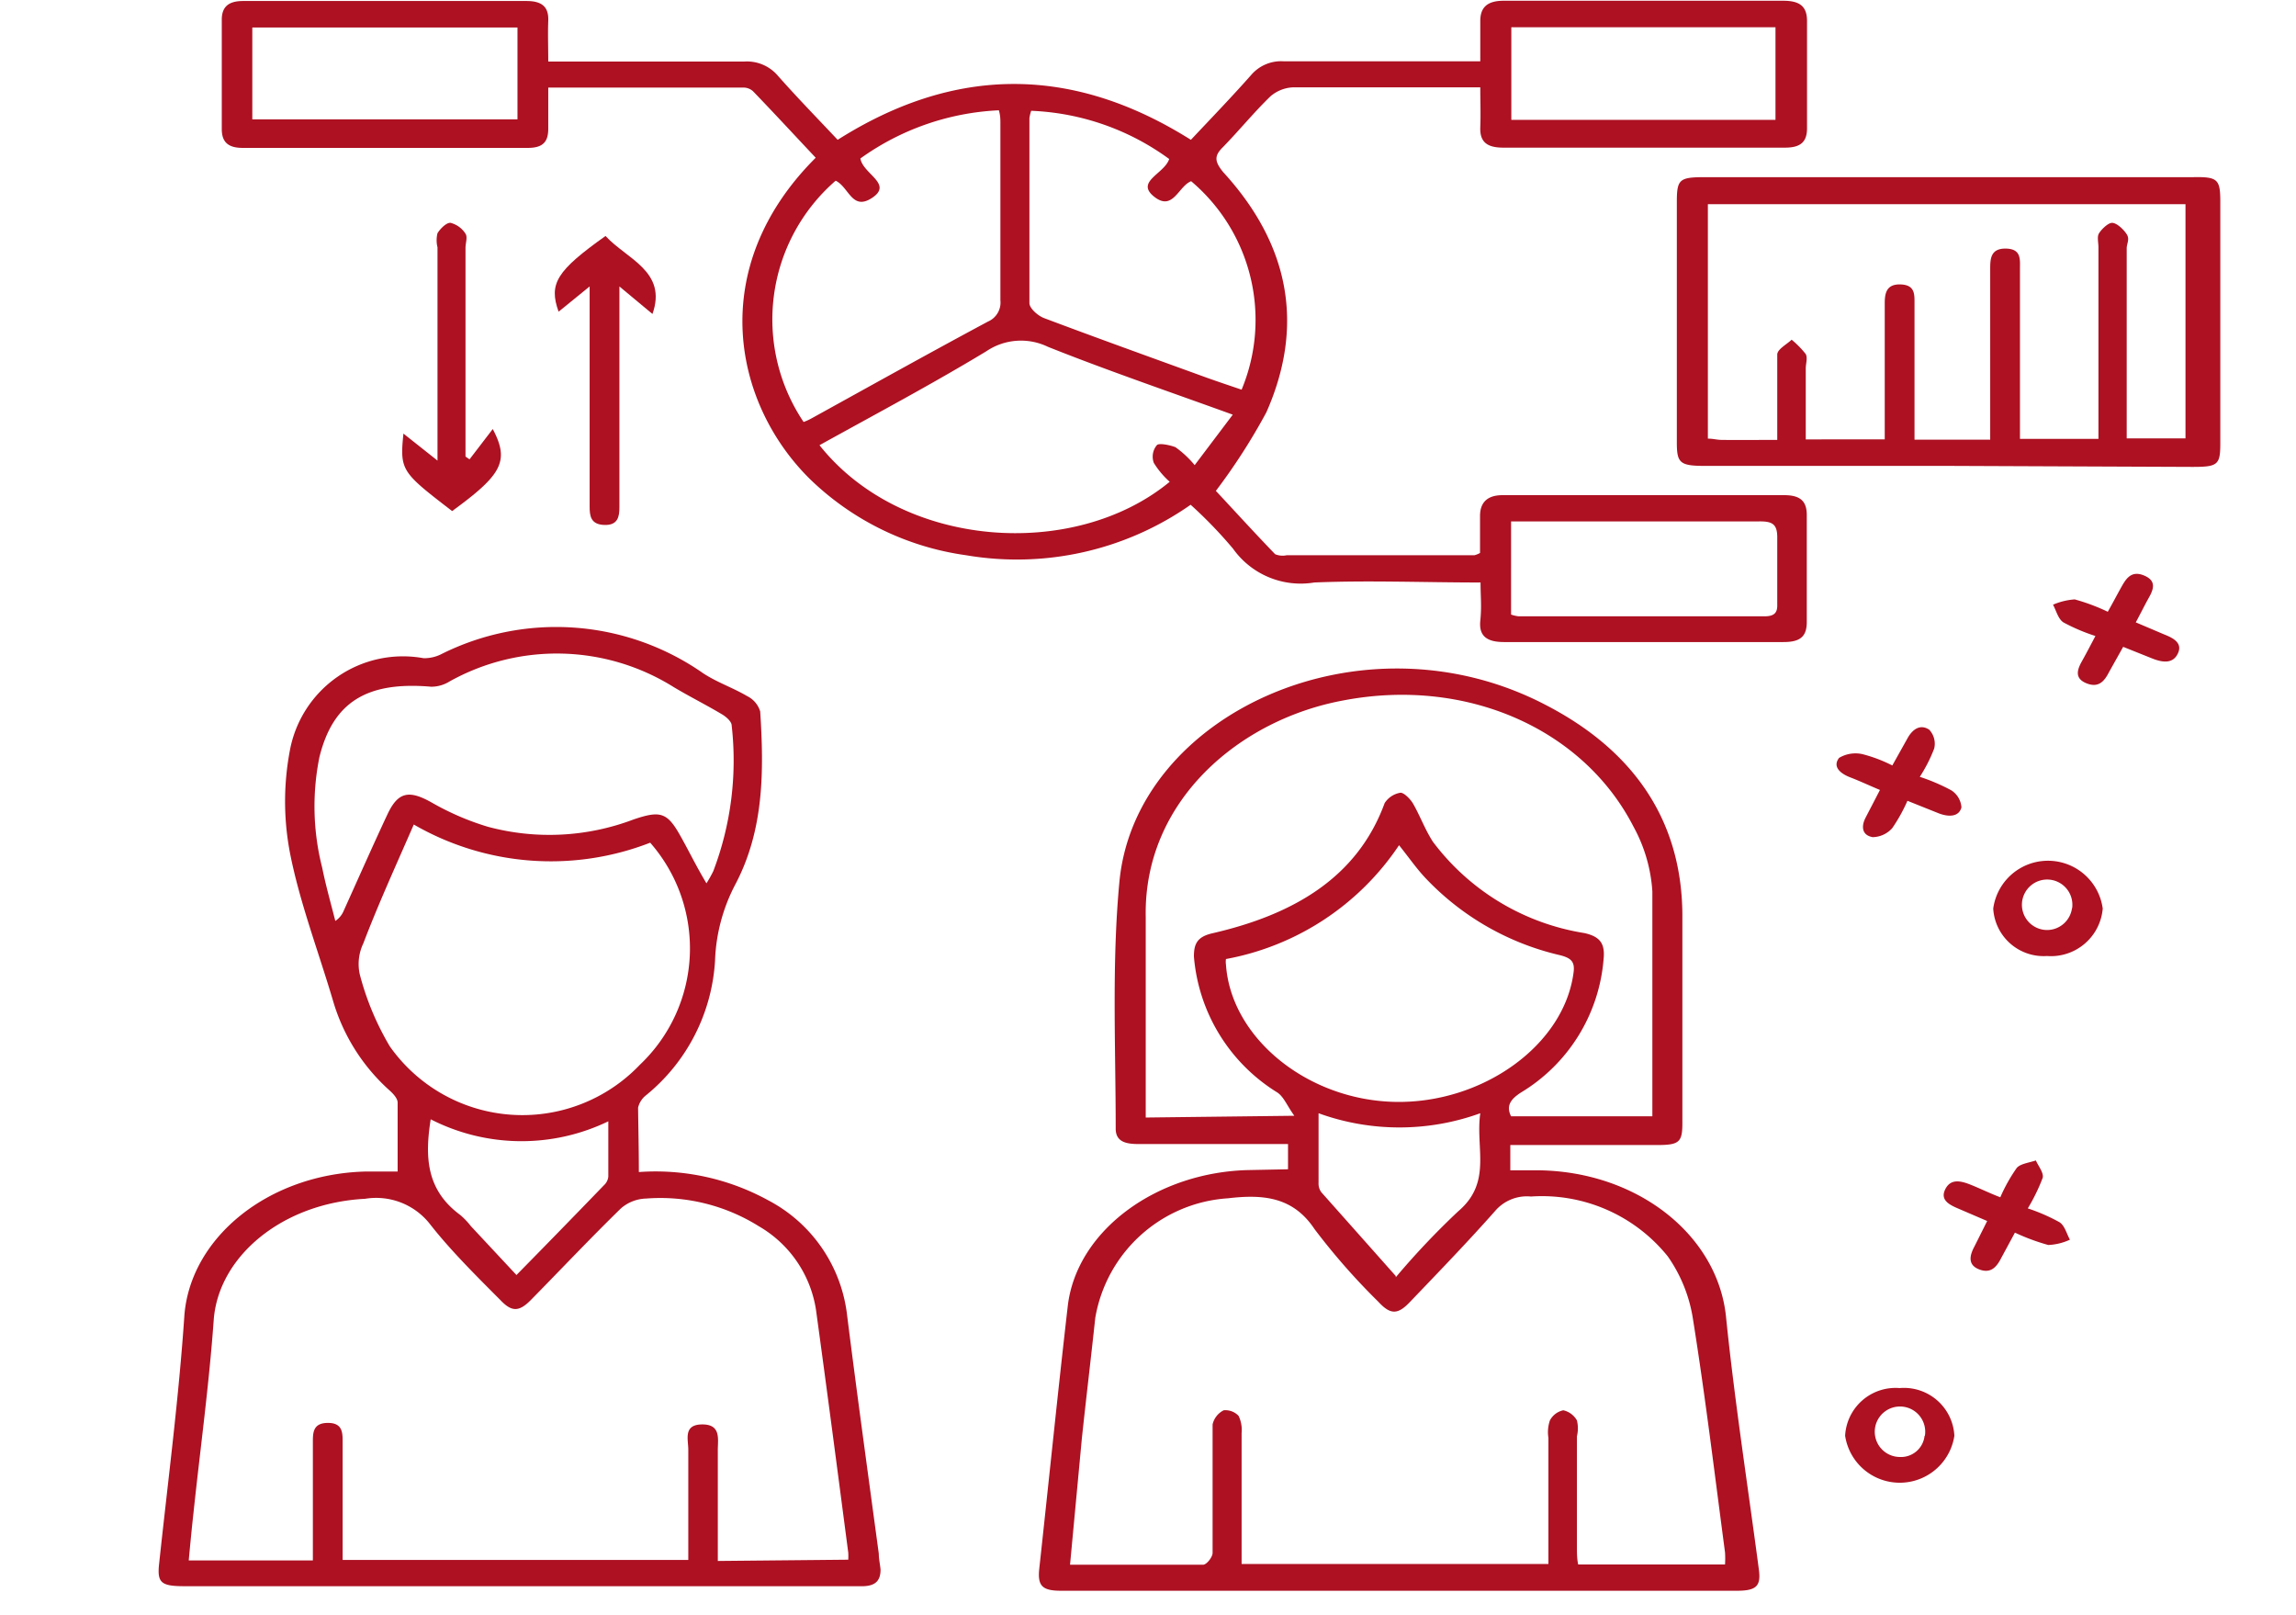
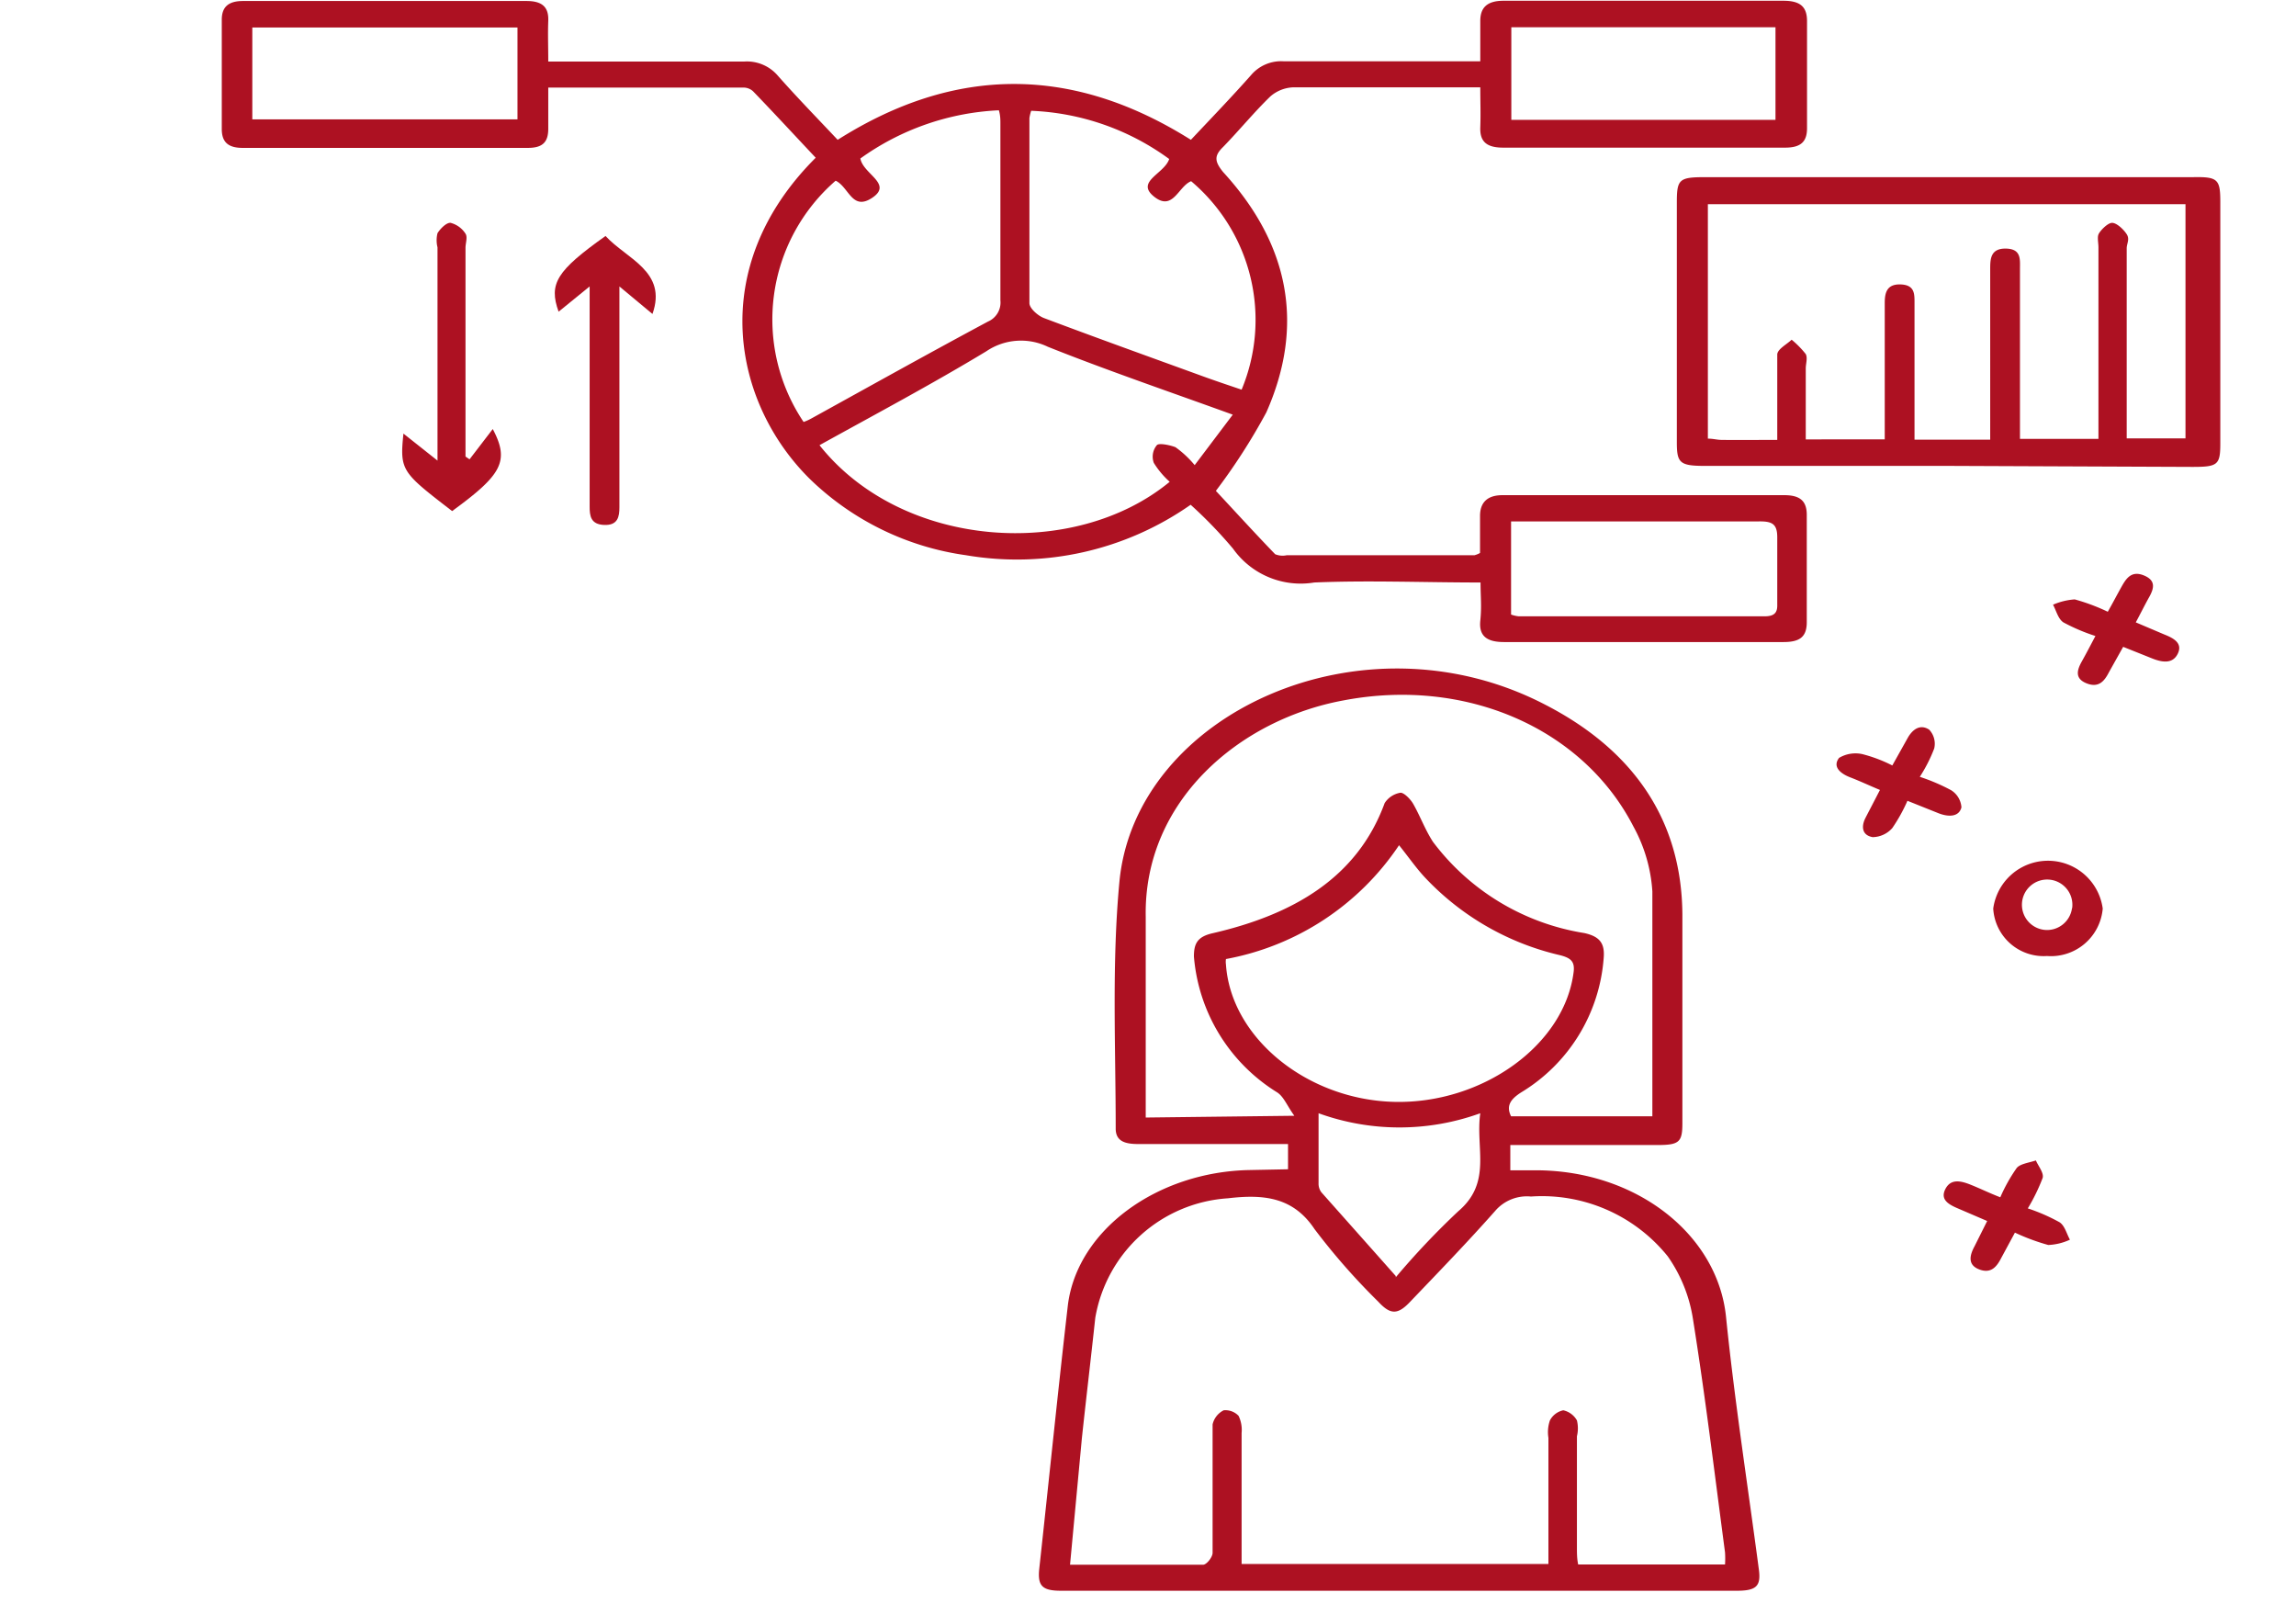
<svg xmlns="http://www.w3.org/2000/svg" id="Layer_1" data-name="Layer 1" viewBox="0 0 91 64">
  <defs>
    <style>.cls-1{fill:#ad1122;}</style>
  </defs>
  <title>redjoin</title>
-   <path class="cls-1" d="M58.68,23.08c-2.27,0-4.44-.09-6.59,0a3.29,3.29,0,0,1-3.22-1.34A17.57,17.57,0,0,0,47.19,20,12,12,0,0,1,38.29,22,11.07,11.07,0,0,1,32.12,19c-3.06-3-4.17-8.38.21-12.75-.82-.87-1.64-1.76-2.48-2.63a.56.56,0,0,0-.38-.15H21.73c0,.58,0,1.11,0,1.63s-.21.76-.81.76c-3.77,0-7.53,0-11.3,0-.6,0-.83-.25-.83-.75,0-1.44,0-2.89,0-4.33,0-.51.27-.74.84-.74H20.87c.62,0,.88.24.86.78s0,1,0,1.62h.82c2.31,0,4.62,0,6.93,0A1.61,1.61,0,0,1,30.83,3c.76.86,1.56,1.68,2.37,2.54,4.66-2.95,9.31-2.95,14,0,.81-.86,1.62-1.7,2.39-2.57a1.56,1.56,0,0,1,1.3-.54c2.55,0,5.1,0,7.78,0,0-.56,0-1.08,0-1.6s.26-.8.92-.8H70.68c.69,0,.95.25.94.84,0,1.4,0,2.81,0,4.21,0,.54-.25.77-.87.77q-5.58,0-11.17,0c-.65,0-.93-.23-.91-.8s0-1,0-1.59H56.14c-1.63,0-3.26,0-4.88,0a1.47,1.47,0,0,0-.91.36c-.65.63-1.22,1.33-1.87,2-.36.35-.35.57,0,1,2.64,2.88,3.23,6.09,1.71,9.52a24.09,24.09,0,0,1-2,3.11c.72.77,1.52,1.65,2.35,2.51A.78.78,0,0,0,51,22c2.48,0,5,0,7.44,0a.93.93,0,0,0,.22-.09c0-.46,0-1,0-1.47s.23-.82.89-.82c3.72,0,7.45,0,11.17,0,.66,0,.9.26.89.82,0,1.4,0,2.8,0,4.21,0,.58-.27.79-.92.79H59.61c-.68,0-1-.24-.94-.84S58.68,23.66,58.68,23.08Zm-26.2-5.44c3.28,4.13,10.11,4.56,13.88,1.45a3.4,3.4,0,0,1-.63-.75.71.71,0,0,1,.12-.7c.08-.1.54,0,.74.08a4,4,0,0,1,.76.71l1.51-2c-2.54-.92-5-1.76-7.33-2.69a2.45,2.45,0,0,0-2.44.18C36.94,15.22,34.72,16.4,32.48,17.64Zm.64-10.48a7.28,7.28,0,0,0-1.27,9.56,2.12,2.12,0,0,0,.31-.14c2.32-1.28,4.63-2.57,7-3.84a.82.82,0,0,0,.49-.84c0-2.33,0-4.67,0-7,0-.16,0-.32-.06-.53A10.21,10.21,0,0,0,34.1,6.28c.11.62,1.29,1,.48,1.55S33.65,7.41,33.12,7.16ZM46.34,6.3a9.92,9.92,0,0,0-5.47-1.91,1.67,1.67,0,0,0-.07.29c0,2.44,0,4.89,0,7.33,0,.2.32.49.57.59,2.07.78,4.16,1.53,6.25,2.29.52.19,1.06.37,1.59.55a7.19,7.19,0,0,0-2-8.26c-.51.2-.72,1.21-1.47.61S46.15,6.89,46.34,6.3ZM20.51,1.09H10V4.73H20.51ZM70.37,4.75V1.08H59.9V4.75ZM59.89,24.35a1.28,1.28,0,0,0,.3.07l9.75,0c.38,0,.51-.14.5-.46,0-.89,0-1.78,0-2.67,0-.54-.21-.64-.75-.63H60.6c-.23,0-.47,0-.71,0Z" />
+   <path class="cls-1" d="M58.68,23.08c-2.27,0-4.44-.09-6.59,0a3.29,3.29,0,0,1-3.22-1.34A17.57,17.57,0,0,0,47.19,20,12,12,0,0,1,38.29,22,11.07,11.07,0,0,1,32.12,19c-3.06-3-4.17-8.38.21-12.75-.82-.87-1.64-1.76-2.48-2.63a.56.56,0,0,0-.38-.15H21.73c0,.58,0,1.11,0,1.63s-.21.76-.81.76c-3.77,0-7.53,0-11.3,0-.6,0-.83-.25-.83-.75,0-1.44,0-2.89,0-4.33,0-.51.27-.74.84-.74H20.87c.62,0,.88.24.86.78s0,1,0,1.62h.82c2.31,0,4.62,0,6.93,0A1.61,1.61,0,0,1,30.83,3c.76.86,1.56,1.68,2.37,2.54,4.66-2.95,9.31-2.95,14,0,.81-.86,1.62-1.7,2.39-2.57a1.56,1.56,0,0,1,1.3-.54c2.55,0,5.1,0,7.78,0,0-.56,0-1.08,0-1.6s.26-.8.92-.8H70.68c.69,0,.95.25.94.84,0,1.4,0,2.81,0,4.21,0,.54-.25.77-.87.77q-5.58,0-11.17,0c-.65,0-.93-.23-.91-.8s0-1,0-1.59H56.14c-1.63,0-3.26,0-4.88,0a1.47,1.47,0,0,0-.91.36c-.65.63-1.22,1.33-1.87,2-.36.35-.35.57,0,1,2.64,2.88,3.23,6.09,1.71,9.52a24.09,24.09,0,0,1-2,3.11c.72.77,1.52,1.65,2.35,2.51A.78.78,0,0,0,51,22c2.48,0,5,0,7.44,0a.93.93,0,0,0,.22-.09c0-.46,0-1,0-1.47s.23-.82.89-.82c3.72,0,7.45,0,11.17,0,.66,0,.9.26.89.82,0,1.4,0,2.8,0,4.21,0,.58-.27.79-.92.79H59.61c-.68,0-1-.24-.94-.84S58.68,23.66,58.68,23.08m-26.2-5.44c3.28,4.13,10.11,4.56,13.88,1.45a3.4,3.4,0,0,1-.63-.75.71.71,0,0,1,.12-.7c.08-.1.54,0,.74.08a4,4,0,0,1,.76.71l1.51-2c-2.54-.92-5-1.76-7.33-2.69a2.45,2.45,0,0,0-2.44.18C36.94,15.22,34.72,16.4,32.48,17.64Zm.64-10.48a7.28,7.28,0,0,0-1.27,9.56,2.12,2.12,0,0,0,.31-.14c2.32-1.28,4.63-2.57,7-3.84a.82.82,0,0,0,.49-.84c0-2.33,0-4.67,0-7,0-.16,0-.32-.06-.53A10.21,10.21,0,0,0,34.1,6.28c.11.62,1.29,1,.48,1.55S33.65,7.41,33.12,7.16ZM46.34,6.3a9.92,9.92,0,0,0-5.47-1.91,1.67,1.67,0,0,0-.07.29c0,2.44,0,4.89,0,7.33,0,.2.32.49.57.59,2.07.78,4.16,1.53,6.25,2.29.52.19,1.06.37,1.59.55a7.19,7.19,0,0,0-2-8.26c-.51.2-.72,1.21-1.47.61S46.15,6.89,46.34,6.3ZM20.51,1.09H10V4.73H20.51ZM70.37,4.75V1.08H59.9V4.75ZM59.89,24.35a1.28,1.28,0,0,0,.3.07l9.75,0c.38,0,.51-.14.5-.46,0-.89,0-1.78,0-2.67,0-.54-.21-.64-.75-.63H60.6c-.23,0-.47,0-.71,0Z" />
  <path class="cls-1" d="M51.05,46.33v-1H45.12c-.48,0-.9-.08-.9-.61,0-3.27-.16-6.56.15-9.81.65-6.62,9.6-10.75,16.85-7,3.59,1.84,5.43,4.65,5.46,8.31,0,2.77,0,5.53,0,8.29,0,.75-.13.86-1,.86H59.86v1h1c4,0,7.22,2.55,7.55,5.81s.86,6.67,1.3,10c.09.66-.09.85-.87.85H42.05c-.75,0-.93-.2-.86-.87.38-3.47.73-6.94,1.13-10.41.35-3,3.54-5.33,7.23-5.39ZM42.41,62c1.83,0,3.55,0,5.27,0,.14,0,.37-.29.38-.46,0-.8,0-1.61,0-2.42s0-1.79,0-2.68a.83.83,0,0,1,.44-.56.72.72,0,0,1,.59.22,1.28,1.28,0,0,1,.12.68c0,1.51,0,3,0,4.53,0,.22,0,.44,0,.66H61.37v-5a1.42,1.42,0,0,1,.06-.69.78.78,0,0,1,.53-.4.83.83,0,0,1,.54.4,1.32,1.32,0,0,1,0,.63c0,1.47,0,2.93,0,4.4,0,.22,0,.45.05.68h5.82a3.82,3.82,0,0,0,0-.48c-.41-3.09-.78-6.17-1.27-9.24a5.87,5.87,0,0,0-1-2.49,6.4,6.4,0,0,0-5.42-2.37,1.66,1.66,0,0,0-1.42.57c-1.08,1.22-2.23,2.41-3.37,3.6-.49.52-.78.52-1.26,0a26.21,26.21,0,0,1-2.53-2.88c-.84-1.26-2-1.39-3.43-1.22a5.71,5.71,0,0,0-5.26,4.74c-.17,1.59-.36,3.17-.53,4.76ZM51.3,44.21c-.29-.4-.41-.74-.67-.92a7,7,0,0,1-3.31-5.39c0-.49.12-.78.73-.92,3.22-.74,5.75-2.21,6.83-5.16a.92.92,0,0,1,.63-.41c.14,0,.39.25.5.44.28.49.46,1,.78,1.5a9.34,9.34,0,0,0,6,3.62c.64.14.82.43.77,1a6.81,6.81,0,0,1-3.28,5.32c-.4.26-.6.52-.39.94h5.6c0-3,0-6,0-8.91a6.14,6.14,0,0,0-.75-2.57c-2-3.89-6.64-5.92-11.48-5-4.15.76-7.94,4-7.85,8.58,0,2.44,0,4.89,0,7.33,0,.2,0,.41,0,.62ZM48.59,38a.73.73,0,0,0,0,.22c.2,2.91,3.23,5.37,6.7,5.44s6.72-2.25,7.08-5.15c.05-.41-.11-.55-.53-.66a10.63,10.63,0,0,1-5.39-3.11c-.34-.37-.63-.79-1-1.25A10.55,10.55,0,0,1,48.59,38Zm6.73,12.61A31,31,0,0,1,57.79,48c1.36-1.15.68-2.5.88-3.89a9.41,9.41,0,0,1-6.41,0c0,1,0,1.88,0,2.77a.57.57,0,0,0,.11.36C53.33,48.32,54.3,49.41,55.32,50.56Z" />
-   <path class="cls-1" d="M25.32,46.44a9.28,9.28,0,0,1,5.11,1.11A5.91,5.91,0,0,1,33.56,52c.4,3.19.84,6.37,1.27,9.56,0,.21.05.42.07.63,0,.43-.19.64-.67.66H7.31c-.94,0-1.09-.14-1-.92.35-3.28.78-6.56,1-9.84.26-3.07,3.33-5.56,7.15-5.67.4,0,.81,0,1.3,0,0-1,0-1.85,0-2.73,0-.18-.2-.38-.36-.52a7.64,7.64,0,0,1-2.19-3.48c-.59-2-1.33-3.92-1.72-5.91a10.82,10.82,0,0,1,0-4.05,4.56,4.56,0,0,1,5.3-3.65,1.5,1.5,0,0,0,.68-.15,10.17,10.17,0,0,1,10.39.74c.54.36,1.19.58,1.75.91a1,1,0,0,1,.52.61c.15,2.34.16,4.7-1,6.88a7,7,0,0,0-.79,3,7.44,7.44,0,0,1-2.75,5.34.87.87,0,0,0-.3.48C25.3,44.71,25.32,45.54,25.32,46.44Zm8.3,15.36a2.59,2.59,0,0,0,0-.28c-.42-3.21-.84-6.42-1.28-9.63a4.64,4.64,0,0,0-2.26-3.3,7.36,7.36,0,0,0-4.47-1.1,1.59,1.59,0,0,0-1,.39c-1.21,1.18-2.37,2.41-3.56,3.62-.48.49-.77.49-1.23,0-1-1-2-2-2.78-3a2.71,2.71,0,0,0-2.57-1c-3.29.17-5.82,2.29-6,4.81s-.53,5.08-.8,7.62c-.07.63-.13,1.26-.19,1.9h4.92V57.16c0-.39,0-.78.6-.78s.58.42.58.79c0,.93,0,1.87,0,2.8v1.84H27.28c0-1.49,0-2.93,0-4.37,0-.41-.21-1,.56-1s.6.63.61,1.06c0,1.44,0,2.88,0,4.35ZM16.4,32.67c-.71,1.63-1.41,3.16-2,4.71a1.89,1.89,0,0,0-.14,1.23,11,11,0,0,0,1.19,2.85,6.43,6.43,0,0,0,9.91.73,6.35,6.35,0,0,0,.41-8.8A10.86,10.86,0,0,1,16.4,32.67ZM28,35a5.17,5.17,0,0,0,.27-.48A12.32,12.32,0,0,0,29,28.75c0-.16-.22-.35-.39-.45-.62-.37-1.28-.7-1.9-1.07A8.73,8.73,0,0,0,17.82,27a1.37,1.37,0,0,1-.73.21c-2.54-.22-3.89.6-4.43,2.79a9.82,9.82,0,0,0,.11,4.38c.14.7.34,1.4.52,2.11a.89.89,0,0,0,.34-.42c.57-1.26,1.13-2.53,1.72-3.79.42-.9.85-1,1.78-.47a10.6,10.6,0,0,0,2.21.95,9.41,9.41,0,0,0,5.77-.29c1.06-.36,1.33-.28,1.84.62C27.28,33.67,27.57,34.28,28,35ZM17.07,44.35c-.23,1.47-.19,2.79,1.17,3.79a2.92,2.92,0,0,1,.42.44l1.81,1.94c1.21-1.23,2.34-2.39,3.47-3.56a.53.53,0,0,0,.17-.34c0-.69,0-1.39,0-2.19A7.91,7.91,0,0,1,17.07,44.35Z" />
  <path class="cls-1" d="M77.27,18.46h-9.7c-1,0-1.11-.12-1.11-.94,0-3.17,0-6.34,0-9.5,0-.91.09-1,1.1-1H86.91C87.9,7,88,7.1,88,8v9.57c0,.85-.1.93-1.1.93Zm-6.83-1v-.86c0-.85,0-1.7,0-2.55,0-.21.37-.4.57-.59a3.75,3.75,0,0,1,.56.57c.08.16,0,.38,0,.57v2.81H74.7v-.73c0-1.56,0-3.11,0-4.66,0-.39.06-.77.63-.75s.55.39.55.75v4.72c0,.22,0,.44,0,.68h3V10.68c0-.4,0-.84.62-.83s.56.43.56.81c0,1.45,0,2.89,0,4.34v2.39h3.11V9.8c0-.17-.05-.38,0-.51s.36-.46.54-.46.45.25.58.45,0,.37,0,.56v7.53h2.33V8.09H67.69v9.29c.21,0,.37.05.54.05C68.93,17.44,69.63,17.43,70.44,17.43Z" />
  <path class="cls-1" d="M17.92,20.25c-2-1.54-2.08-1.6-1.93-3.07l1.35,1.07V9.8a1.15,1.15,0,0,1,0-.56c.11-.18.36-.43.52-.41a1,1,0,0,1,.59.43c.09.14,0,.37,0,.56v8.27l.16.11L19.53,17C20.21,18.28,19.88,18.82,17.92,20.25Z" />
  <path class="cls-1" d="M23.37,11.35l-1.23,1c-.4-1.11-.08-1.62,1.86-3,.83.91,2.46,1.4,1.86,3.09l-1.31-1.09v8.3c0,.15,0,.3,0,.45,0,.37-.06.72-.6.7s-.58-.36-.58-.73v-8.7Z" />
-   <path class="cls-1" d="M75.29,55a2,2,0,0,1,2.17,1.89,2.19,2.19,0,0,1-4.33,0A2,2,0,0,1,75.29,55Zm1,1.9a1,1,0,1,0-1,.83A.94.94,0,0,0,76.28,56.88Z" />
  <path class="cls-1" d="M81.13,37.88A2,2,0,0,1,79,36a2.19,2.19,0,0,1,4.34,0A2.06,2.06,0,0,1,81.13,37.88Zm1-1.91a1,1,0,1,0-1,.88A1,1,0,0,0,82.12,36Z" />
  <path class="cls-1" d="M83.05,25.2a7.46,7.46,0,0,1-1.27-.54c-.21-.14-.28-.46-.41-.7a2.63,2.63,0,0,1,.86-.21,7.85,7.85,0,0,1,1.31.49c.2-.35.37-.68.55-1s.39-.64.88-.44.4.52.21.86-.34.65-.53,1l1.13.48c.38.15.74.35.53.77s-.65.33-1.06.16l-1.1-.44-.56,1c-.17.33-.39.64-.88.45s-.39-.53-.2-.87S82.85,25.58,83.05,25.2Z" />
  <path class="cls-1" d="M76.09,30.78a7.69,7.69,0,0,1,1.24.53.87.87,0,0,1,.41.68c-.1.39-.52.38-.89.24l-1.25-.5A6.62,6.62,0,0,1,75,32.81a1.06,1.06,0,0,1-.78.36c-.44-.08-.45-.44-.28-.77s.36-.69.57-1.1c-.41-.17-.79-.35-1.18-.5s-.71-.42-.44-.77a1.27,1.27,0,0,1,.92-.15,5.71,5.71,0,0,1,1.19.45l.61-1.09c.18-.32.48-.57.85-.33a.81.81,0,0,1,.2.75A6,6,0,0,1,76.09,30.78Z" />
  <path class="cls-1" d="M79.28,47.44a6.57,6.57,0,0,1,.65-1.16c.14-.17.5-.21.76-.3.1.23.32.49.27.69a7.43,7.43,0,0,1-.59,1.21,7.35,7.35,0,0,1,1.26.55c.21.14.28.46.41.69a2.25,2.25,0,0,1-.86.21,8.28,8.28,0,0,1-1.32-.49l-.54,1c-.17.33-.39.64-.87.46s-.38-.57-.19-.92l.5-1-1.14-.49c-.38-.16-.73-.35-.52-.77s.6-.34,1-.18S78.84,47.27,79.28,47.44Z" />
</svg>